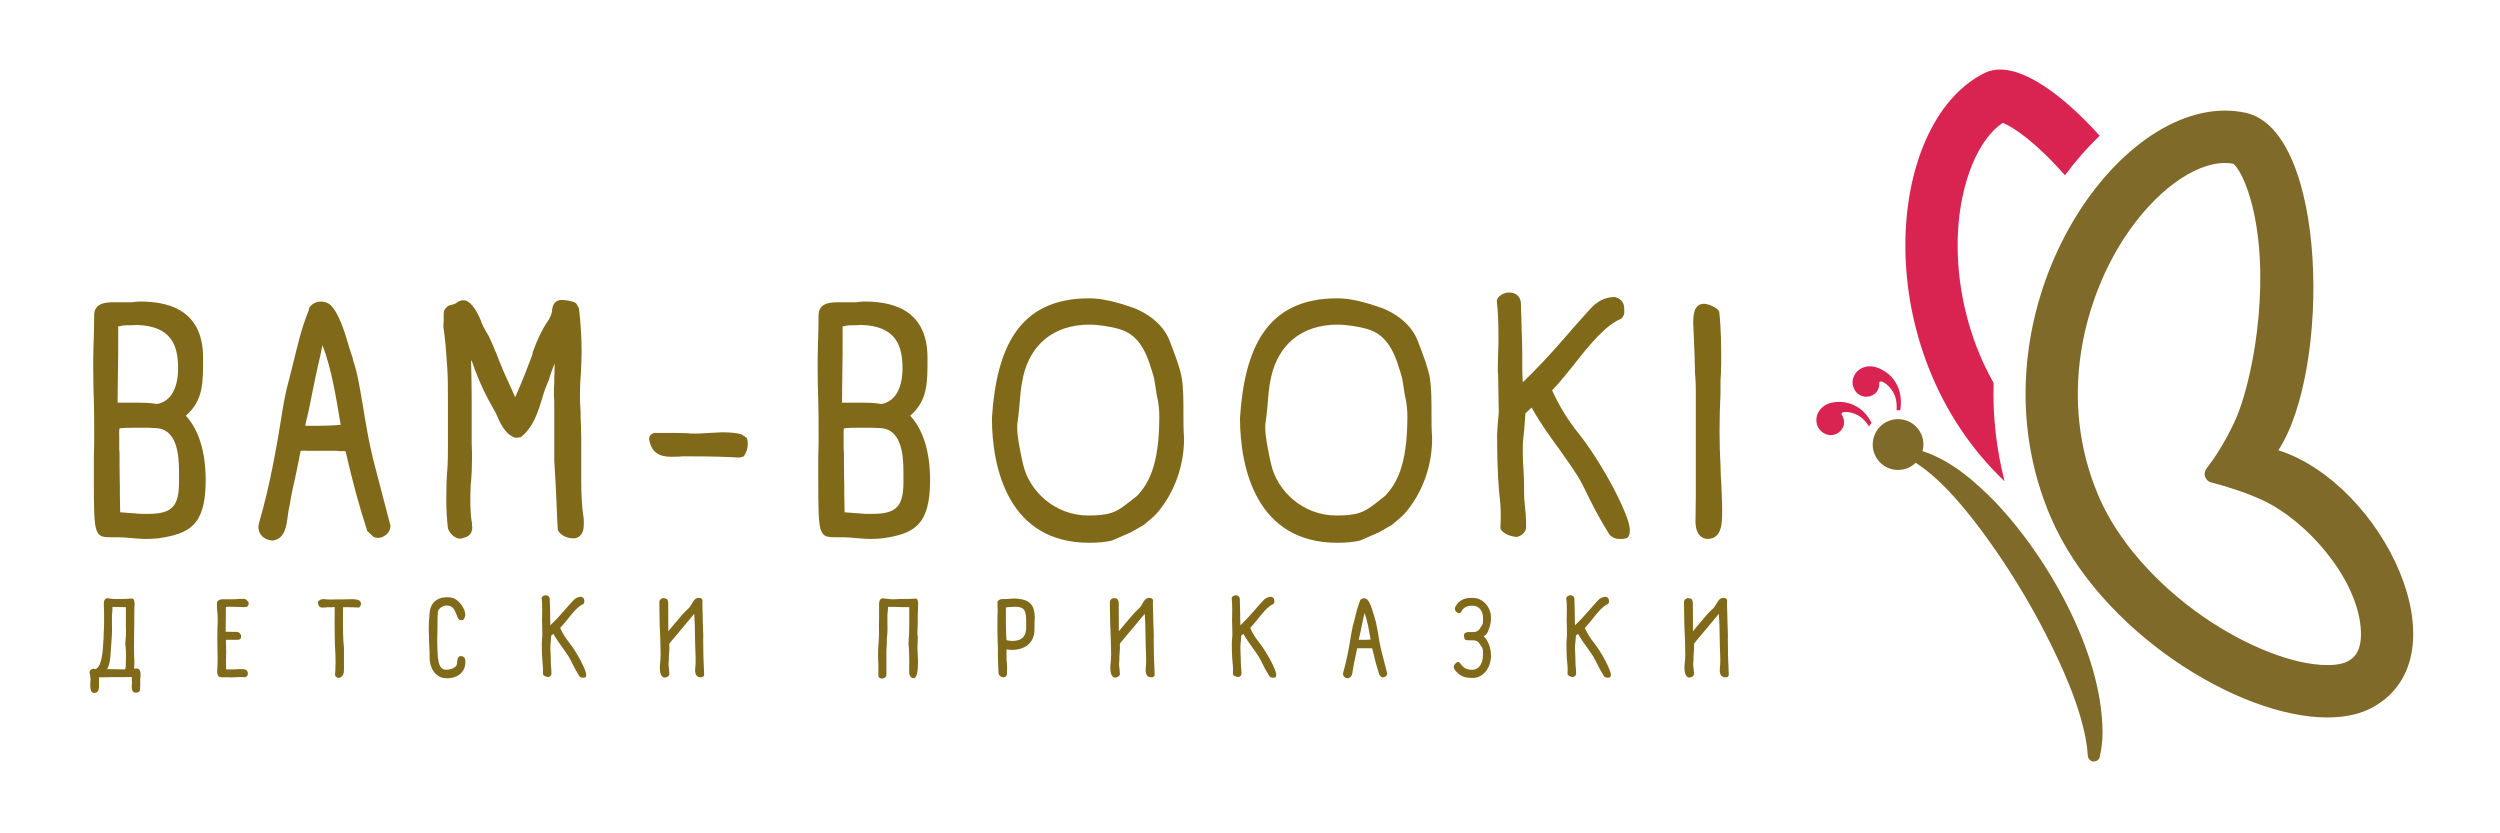
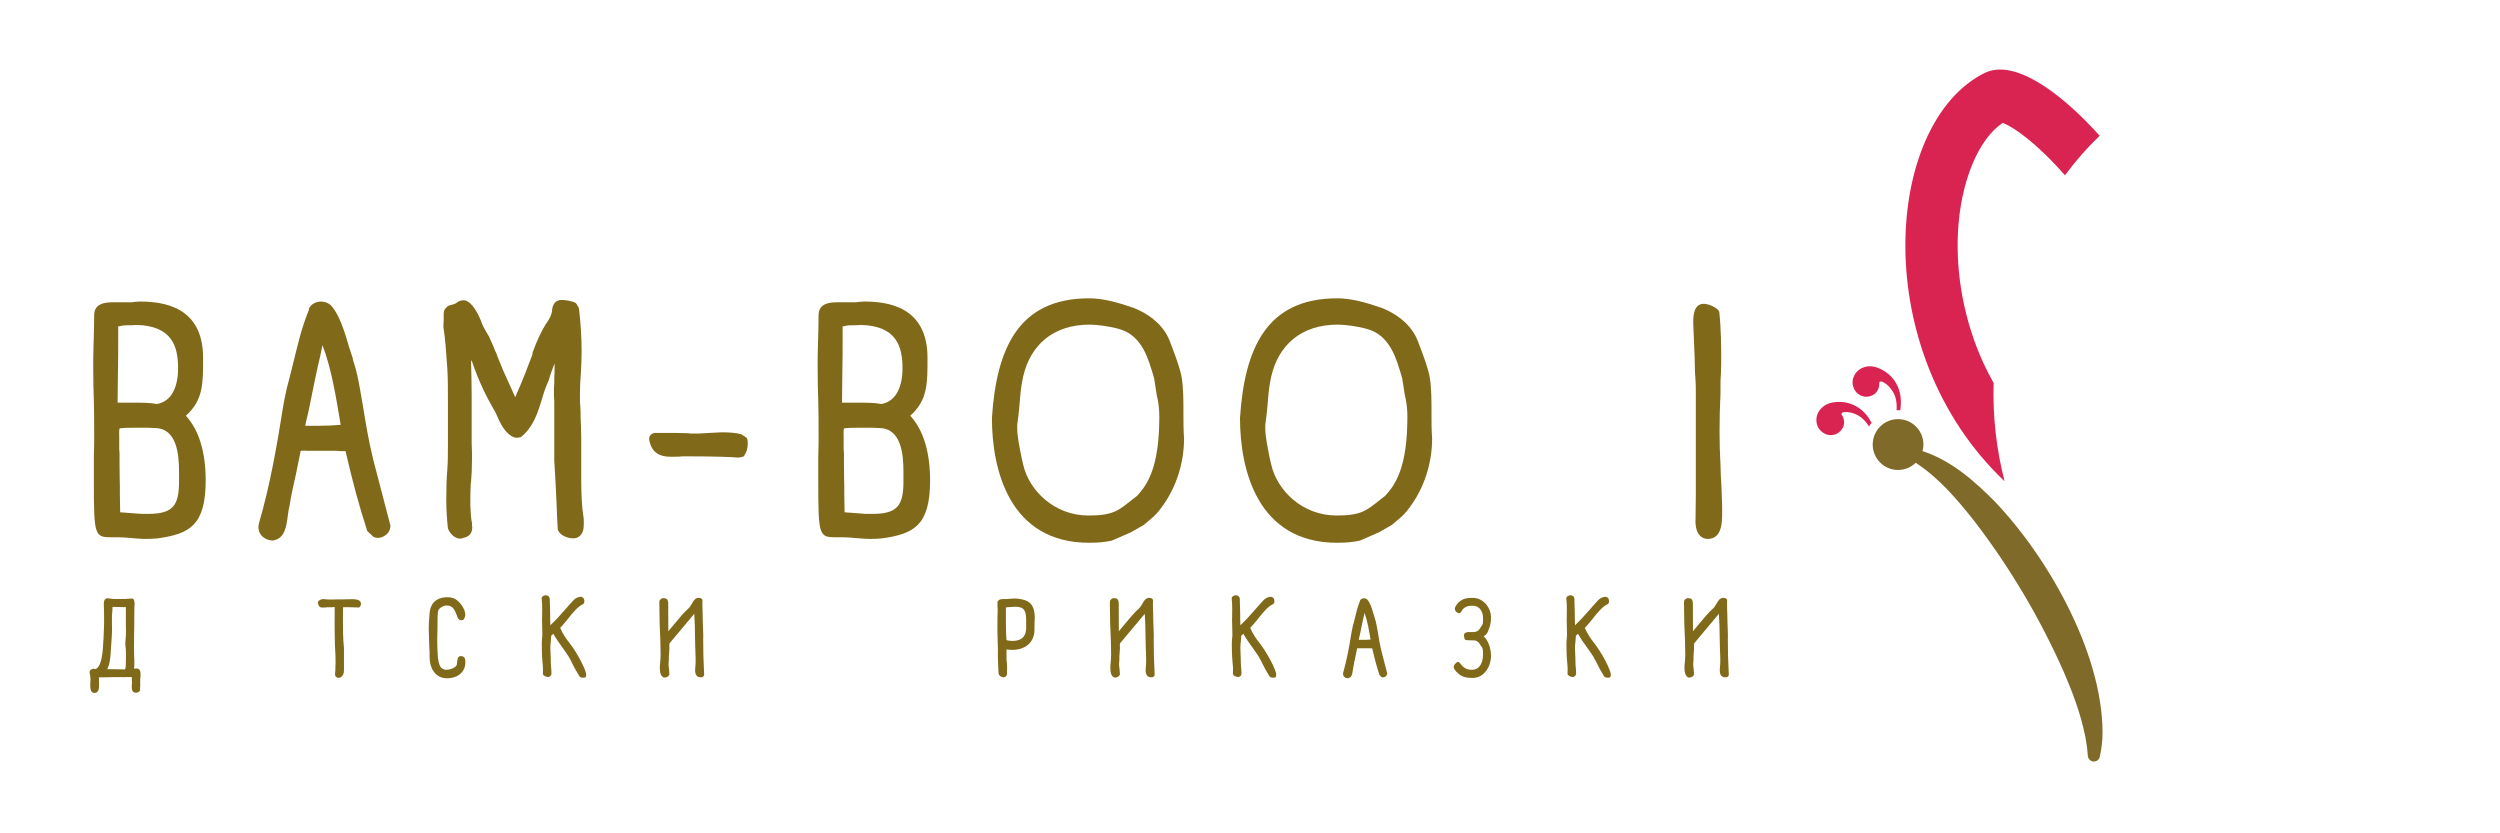
<svg xmlns="http://www.w3.org/2000/svg" width="100%" height="100%" viewBox="0 0 135 45" version="1.1" xml:space="preserve" style="fill-rule:evenodd;clip-rule:evenodd;stroke-linejoin:round;stroke-miterlimit:2;">
  <path d="M108.249,25.989c-0.445,-1.719 -0.648,-3.507 -0.594,-5.309c-0.2,-0.355 -0.388,-0.72 -0.561,-1.098c-1.005,-2.196 -1.489,-4.709 -1.362,-7.075c0.145,-2.705 1.102,-5.002 2.417,-5.872c0.567,0.213 1.809,1.063 3.359,2.832c0.587,-0.793 1.216,-1.508 1.876,-2.137c-2.247,-2.488 -4.676,-4.15 -6.216,-3.387c-5.418,2.683 -6.349,15.008 1.081,22.046Z" style="fill:#d92351;fill-rule:nonzero;" />
-   <path d="M126.785,35.707c-0.137,0.077 -0.462,0.207 -1.106,0.207c-1.801,-0 -4.364,-0.997 -6.687,-2.6c-2.59,-1.789 -4.652,-4.157 -5.658,-6.499c-2.273,-5.291 -0.769,-10.699 1.396,-13.997c1.602,-2.44 3.729,-4.017 5.419,-4.017c0.158,0 0.309,0.014 0.457,0.043c0.192,0.155 0.72,0.883 1.101,2.627c0.892,4.087 -0.097,9.28 -1.039,11.3c-0.558,1.194 -1.126,2.027 -1.516,2.528c-0.21,0.27 -0.079,0.666 0.252,0.752c0.699,0.181 1.777,0.5 2.766,0.955c2.338,1.077 5.025,4.098 5.3,6.808c0.144,1.424 -0.437,1.753 -0.685,1.893Zm-3.751,-11.394c2.842,-4.381 2.654,-17.257 -1.768,-18.222c-0.368,-0.08 -0.741,-0.119 -1.117,-0.119c-6.492,0.002 -13.865,11.583 -9.407,21.962c2.64,6.147 10.113,10.809 14.936,10.809c0.954,-0 1.805,-0.183 2.493,-0.572c4.956,-2.803 0.505,-12.041 -5.137,-13.858Z" style="fill:#806a29;fill-rule:nonzero;" />
  <path d="M109.282,28.928c-0.499,-0.659 -1.014,-1.268 -1.529,-1.81c-1.116,-1.136 -2.395,-2.257 -3.936,-2.758c0.03,-0.113 0.048,-0.232 0.048,-0.354c0,-0.759 -0.613,-1.373 -1.37,-1.373c-0.756,-0 -1.369,0.614 -1.369,1.373c-0,0.758 0.613,1.372 1.369,1.372c0.371,0 0.706,-0.148 0.953,-0.387c1.244,0.806 2.232,1.971 3.153,3.132c1.929,2.507 3.573,5.286 4.852,8.18c0.468,1.086 0.881,2.19 1.125,3.344c0.055,0.221 0.085,0.491 0.123,0.718c0.011,0.138 0.026,0.297 0.04,0.434c0.006,0.149 0.106,0.282 0.259,0.316c0.176,0.039 0.351,-0.073 0.389,-0.25c0.094,-0.428 0.15,-0.87 0.149,-1.304c-0.004,-2.202 -0.774,-4.632 -1.915,-6.887c-0.677,-1.339 -1.485,-2.616 -2.341,-3.746Z" style="fill:#806a29;fill-rule:nonzero;" />
  <path d="M100.453,21.345c0.172,0.087 0.351,0.103 0.538,0.048c0.189,-0.056 0.325,-0.164 0.407,-0.329c0.061,-0.118 0.088,-0.229 0.082,-0.334c-0.002,-0.043 0.001,-0.073 0.009,-0.09c0.01,-0.019 0.032,-0.032 0.067,-0.038c0.032,-0.009 0.072,-0.001 0.118,0.023c0.229,0.117 0.417,0.304 0.562,0.562c0.145,0.256 0.206,0.578 0.18,0.968c0.027,-0.001 0.054,-0.003 0.08,-0.003c0.04,0 0.079,0.002 0.118,0.005c0.075,-0.503 0.025,-0.941 -0.149,-1.314c-0.184,-0.395 -0.474,-0.694 -0.869,-0.895c-0.32,-0.164 -0.614,-0.208 -0.883,-0.133c-0.271,0.074 -0.465,0.231 -0.587,0.469c-0.1,0.197 -0.116,0.4 -0.048,0.608c0.068,0.209 0.193,0.359 0.375,0.453Z" style="fill:#d92351;fill-rule:nonzero;" />
  <path d="M100.382,22.033c-0.36,-0.245 -0.761,-0.354 -1.203,-0.325c-0.36,0.024 -0.635,0.136 -0.828,0.34c-0.194,0.202 -0.282,0.436 -0.264,0.703c0.015,0.22 0.104,0.402 0.269,0.547c0.165,0.145 0.35,0.211 0.552,0.197c0.193,-0.012 0.355,-0.09 0.489,-0.235c0.133,-0.143 0.194,-0.308 0.182,-0.491c-0.01,-0.132 -0.042,-0.242 -0.101,-0.328c-0.023,-0.036 -0.037,-0.063 -0.038,-0.082c-0.002,-0.022 0.011,-0.045 0.037,-0.068c0.024,-0.023 0.062,-0.036 0.114,-0.041c0.257,-0.016 0.514,0.048 0.77,0.195c0.215,0.124 0.402,0.319 0.563,0.585c0.043,-0.069 0.089,-0.136 0.141,-0.197c-0.179,-0.347 -0.407,-0.612 -0.683,-0.8Z" style="fill:#d92351;fill-rule:nonzero;" />
  <g>
    <g>
      <g>
        <path d="M7.586,36.529c0.004,-0.043 0.004,-0.102 0.004,-0.123c0,-0.183 -0.064,-0.306 -0.195,-0.306c-0.077,-0 -0.11,-0 -0.157,0.004c0.013,-0.08 0.017,-0.182 0.017,-0.288l-0,-0.119c-0,-0.085 -0.004,-0.221 -0.013,-0.327c-0.004,-0.136 -0.008,-0.276 -0.008,-0.416c-0,-0.153 0.004,-0.484 0.008,-0.73c0.009,-0.229 0.009,-0.441 0.009,-0.543l-0,-0.297c-0,-0.208 -0,-0.352 0.004,-0.467l-0,-0.038c-0,-0.064 -0,-0.131 0.008,-0.17c0,-0.025 0.005,-0.046 0.005,-0.059l-0,-0.038c-0.005,-0.128 -0.017,-0.293 -0.149,-0.293c-0.259,0.025 -0.433,0.025 -0.509,0.025l-0.501,0l-0.119,-0.017c-0.034,-0.008 -0.174,-0.021 -0.191,-0.021c-0.131,0 -0.195,0.132 -0.195,0.306c0,0.013 0.004,0.051 0.004,0.106c0.009,0.161 0.013,0.479 0.013,0.785c0,0.208 -0.004,0.416 -0.017,0.586c0,0.254 -0.017,0.428 -0.03,0.615l-0.017,0.288c-0.042,0.548 -0.152,1.078 -0.415,1.138l-0.098,-0.022c-0.047,0 -0.204,0.068 -0.204,0.166c0,0.076 0.004,0.102 0.013,0.136c0.013,0.046 0.021,0.106 0.034,0.263l-0,0.025c-0,0.017 -0.004,0.047 -0.004,0.077c-0.009,0.063 -0.009,0.165 -0.009,0.233c0,0.17 0.017,0.412 0.225,0.412c0.212,-0 0.25,-0.212 0.25,-0.403c0,-0.09 0,-0.183 -0.004,-0.255c0,-0.064 -0.004,-0.123 -0.004,-0.187c0.263,0 0.62,0 0.802,-0.012l0.501,0.004c0.063,-0 0.123,-0.004 0.169,-0.004l0.306,-0c-0.004,0.033 0,-0 0,0.042l0,0.14c0,0.042 0.009,0.081 0.009,0.11l-0,0.017c-0.009,0.03 -0.013,0.106 -0.013,0.238c-0,0.144 0.029,0.297 0.242,0.297c0.059,-0 0.203,-0.047 0.203,-0.153l0.013,-0.314c0,-0.021 -0.004,-0.03 -0.004,-0.042l-0,-0.089c-0,-0.106 0.008,-0.204 0.017,-0.28Zm-0.781,-1.129c0,0.068 -0.008,0.14 -0.008,0.212l-0,0.187c-0,0.157 -0.005,0.246 -0.047,0.348c-0.089,-0 -0.293,-0 -0.522,-0.009c-0.195,0 -0.378,-0.004 -0.441,-0.004c0.127,-0.233 0.157,-0.501 0.182,-0.768c0.013,-0.166 0.017,-0.31 0.03,-0.433c0.034,-0.475 0.051,-0.734 0.051,-0.895c-0,-0.174 -0.005,-0.331 -0.005,-0.467l0,-0.348l0.013,-0.11c0.004,-0.077 0.017,-0.196 0.017,-0.298l0,-0.042l0.31,0.004c0.131,0.009 0.271,0.009 0.412,0.009l-0,1.09c-0,0.064 0.008,0.14 0.008,0.213c0,0.135 -0.008,0.28 -0.025,0.445l-0.013,0.242c0.03,0.229 0.038,0.437 0.038,0.624Z" style="fill:#81691a;fill-rule:nonzero;" />
      </g>
    </g>
  </g>
  <g>
    <g>
      <g>
-         <path d="M12.872,32.344c-0.106,0.013 -0.17,0.017 -0.395,0.017l-0.284,0c-0.042,0 -0.072,-0.004 -0.106,-0.004c-0.335,0 -0.373,0.127 -0.373,0.246l-0,0.06c-0,0.161 0.008,0.276 0.021,0.373c0.008,0.102 0.021,0.242 0.021,0.437l0,0.111c0,0.097 -0.004,0.186 -0.013,0.288c-0.004,0.136 -0.008,0.289 -0.008,0.539c-0,0.119 -0,0.323 0.004,0.475c0.004,0.2 0.013,0.42 0.013,0.607c-0,0.289 -0.009,0.531 -0.026,0.751c0,0.289 0.123,0.331 0.276,0.331l0.047,0c0.195,-0.008 0.318,0 0.403,0.004l0.076,0c0.068,0 0.187,-0.004 0.263,-0.012c0.081,-0.004 0.187,-0.009 0.251,-0.004l0.204,0.004c0.055,-0 0.14,-0.094 0.14,-0.17c-0,-0.221 -0.136,-0.267 -0.331,-0.267c-0.098,-0 -0.196,0.004 -0.281,0.008c-0.072,0.009 -0.148,0.009 -0.22,0.009c-0.098,-0 -0.234,0.004 -0.344,-0l0,-0.179c0,-0.165 -0.008,-0.22 -0.008,-0.25l-0,-0.025l0.012,-0.459l0,-0.063c0,-0.064 0,-0.166 -0.004,-0.23c0,-0.072 -0.008,-0.135 -0.008,-0.195l-0,-0.195c0.123,0 0.161,-0.004 0.25,-0.004c0.064,-0 0.123,-0 0.191,0.004l0.17,0c0.148,0 0.212,-0.064 0.212,-0.208c-0.038,-0.148 -0.127,-0.221 -0.246,-0.221l-0.111,0l-0.254,-0.004c-0.064,-0.004 -0.157,-0.004 -0.229,-0.004c-0,-0.25 -0,-0.424 0.008,-0.666c0,-0.212 0.004,-0.446 0.004,-0.675c0.149,-0.013 0.2,-0.008 0.319,-0.008c0.097,-0 0.212,-0 0.322,0.008c0.123,0.004 0.255,0.013 0.382,0.013c0.149,-0 0.212,-0.089 0.212,-0.238c-0.059,-0.11 -0.153,-0.212 -0.293,-0.212l-0.267,0.008Z" style="fill:#81691a;fill-rule:nonzero;" />
-       </g>
+         </g>
    </g>
  </g>
  <g>
    <g>
      <g>
        <path d="M19.478,32.527c-0.047,-0.149 -0.289,-0.17 -0.429,-0.17c-0.11,0.004 -0.229,0.004 -0.318,0.004c-0.076,0 -0.144,0.005 -0.212,0.005l-0.204,-0c-0.148,0.008 -0.288,0.008 -0.428,0.008c-0.149,0 -0.246,0 -0.344,-0.017l-0.034,0c-0.004,0 -0.013,-0.008 -0.013,-0.008l-0.029,-0c-0.124,-0 -0.221,0.059 -0.293,0.135c-0.005,0.005 -0.013,0.03 -0.013,0.043c0.025,0.191 0.102,0.28 0.229,0.28l0.102,-0c0.025,-0 0.059,-0 0.093,-0.004l-0.004,-0c0.034,-0.009 0.076,-0.013 0.11,-0.013c0.034,0.004 0.111,0.004 0.183,0.004c0.051,0 0.089,-0.004 0.123,-0.008l-0.004,-0c0.034,-0.009 0.059,-0.009 0.08,-0.009l0,0.408c-0.004,0.127 -0.004,0.28 -0.004,0.416c0,0.157 0,0.411 0.004,0.564c0,0.399 0.017,0.87 0.043,1.269l-0,0.14c-0,0.025 0.004,0.042 0.004,0.072l0,0.157c0,0.021 -0.004,0.047 -0.004,0.085c-0,0.22 -0.009,0.394 -0.026,0.547c0.017,0.115 0.102,0.17 0.196,0.17c0.029,-0 0.059,-0.009 0.089,-0.026l0.017,0c0.127,-0.076 0.182,-0.199 0.182,-0.381l0,-1.21c-0.055,-0.53 -0.055,-1.048 -0.055,-1.557l-0,-0.136c-0,-0.182 -0,-0.323 0.008,-0.505c0.094,0.004 0.276,0 0.357,0c0.055,0 0.106,0.004 0.161,0.004c0.106,0 0.217,0.009 0.327,0.013c0.093,-0.017 0.123,-0.166 0.123,-0.212l-0.017,-0.068Z" style="fill:#81691a;fill-rule:nonzero;" />
      </g>
    </g>
  </g>
  <g>
    <g>
      <g>
        <path d="M25.032,33.46c0.059,-0.089 0.093,-0.178 0.093,-0.275c0,-0.306 -0.322,-0.747 -0.598,-0.866c-0.161,-0.064 -0.272,-0.068 -0.399,-0.068l-0.085,0c-0.539,0.047 -0.798,0.374 -0.844,0.828l-0.017,0.233c-0.017,0.195 -0.03,0.424 -0.03,0.628c-0,0.059 -0,0.144 0.004,0.191l0.026,0.772c0.017,0.195 0.017,0.386 0.017,0.573c-0,0.662 0.348,1.15 0.933,1.15c0.607,0 0.997,-0.352 0.997,-0.857c0,-0.166 -0.004,-0.34 -0.263,-0.34c-0.153,0.017 -0.169,0.187 -0.182,0.344c-0.004,0.055 -0.017,0.128 -0.03,0.161c-0.11,0.153 -0.365,0.234 -0.539,0.234c-0.318,-0 -0.411,-0.234 -0.458,-0.611c-0,-0.004 -0.009,-0.004 -0.009,-0.013l0,-0.025c-0.025,-0.314 -0.038,-0.633 -0.038,-0.947c0,-0.191 0.004,-0.377 0.013,-0.564c0.004,-0.191 0.004,-0.378 0.004,-0.56c0,-0.089 0,-0.2 0.013,-0.306l0.017,-0.157l-0,0.009c0.051,-0.179 0.31,-0.297 0.458,-0.297c0.34,-0 0.429,0.233 0.522,0.458l0,-0.009c0.085,0.242 0.119,0.348 0.284,0.348l0.017,0l0.094,-0.034Z" style="fill:#81691a;fill-rule:nonzero;" />
      </g>
    </g>
  </g>
  <g>
    <g>
      <g>
        <path d="M31.553,32.451c0,-0.115 -0.038,-0.183 -0.165,-0.225c-0.2,-0 -0.331,0.089 -0.446,0.212l-0.221,0.246l-0.284,0.322c-0.229,0.268 -0.488,0.544 -0.717,0.76c-0.017,-0.238 -0.004,-0.39 -0.013,-0.645c0,-0.068 -0.004,-0.132 -0.004,-0.195l-0.017,-0.611c-0.026,-0.119 -0.102,-0.17 -0.225,-0.17c-0.064,-0 -0.212,0.059 -0.212,0.157c0.025,0.195 0.03,0.416 0.03,0.645c-0,0.102 -0,0.195 -0.005,0.289c0,0.089 -0.004,0.178 -0.004,0.267l0,0.064c0,0.021 0.004,0.038 0.004,0.059l0.013,0.679c0,0.047 -0.013,0.123 -0.017,0.199c-0.008,0.077 -0.013,0.162 -0.013,0.208c0,0.701 0.03,0.968 0.047,1.15c0.013,0.094 0.017,0.166 0.017,0.268c-0,0.068 -0,0.174 -0.004,0.284c0.063,0.106 0.208,0.144 0.297,0.149c0.106,-0.03 0.165,-0.102 0.165,-0.187c0,-0.166 -0.012,-0.306 -0.025,-0.399c-0.004,-0.06 -0.009,-0.119 -0.009,-0.153c0,-0.225 -0.008,-0.361 -0.012,-0.479c-0.005,-0.098 -0.013,-0.174 -0.013,-0.293l-0,-0.111c-0,-0.101 0.013,-0.195 0.025,-0.314c0.005,-0.084 0.017,-0.182 0.022,-0.297l0.025,-0.025l0.089,-0.081c0.153,0.276 0.34,0.535 0.497,0.751c0.148,0.213 0.318,0.438 0.428,0.658c0.166,0.348 0.327,0.641 0.48,0.883c0.004,0.013 0.021,0.021 0.025,0.03c0.038,0.029 0.089,0.05 0.144,0.05c0.141,0 0.2,0 0.2,-0.161c-0,-0.259 -0.501,-1.213 -0.929,-1.748c-0.17,-0.212 -0.336,-0.463 -0.476,-0.777c0.14,-0.144 0.263,-0.305 0.399,-0.466c0.272,-0.348 0.569,-0.713 0.845,-0.824c0.025,-0.012 0.059,-0.072 0.059,-0.106l0,-0.063Z" style="fill:#81691a;fill-rule:nonzero;" />
      </g>
    </g>
  </g>
  <g>
    <g>
      <g>
        <path d="M35.622,33.711c0.029,0.602 0.051,1.175 0.051,1.634c-0,0.152 -0.013,0.297 -0.022,0.407c-0.012,0.089 -0.021,0.195 -0.021,0.289c0,0.212 0.021,0.458 0.212,0.547l0.047,-0c0.123,-0 0.212,-0.059 0.259,-0.161l-0.009,-0.14l-0.012,-0.153c-0.013,-0.102 -0.026,-0.195 -0.026,-0.272c0,-0.068 0.009,-0.14 0.017,-0.233c-0.004,-0.119 0,-0.242 0.013,-0.361c0.008,-0.08 0.017,-0.174 0.017,-0.25c-0,-0.072 -0,-0.166 -0.004,-0.229c-0,-0.026 0.012,-0.047 0.029,-0.072l1.316,-1.571c0.034,0.467 0.034,0.773 0.042,1.244c0.005,0.335 0.013,0.687 0.03,1.069c0.004,0.111 0.004,0.2 0.004,0.289c0,0.085 -0.012,0.178 -0.017,0.254c-0.004,0.056 -0.012,0.132 -0.012,0.191c-0,0.234 0.089,0.382 0.301,0.382c0.076,0 0.174,-0.017 0.187,-0.148c-0.043,-0.841 -0.051,-1.269 -0.051,-1.855l-0,-0.119c-0,-0.046 0.004,-0.101 0.004,-0.14c-0,-0.123 -0.004,-0.258 -0.013,-0.394c-0.004,-0.111 -0.013,-0.217 -0.013,-0.34l-0.004,-0.212c0,-0.076 -0.004,-0.144 -0.004,-0.221c-0.009,-0.131 -0.013,-0.267 -0.013,-0.398l0,-0.157c0,-0.056 0.004,-0.111 0.004,-0.166c0,-0.127 -0.157,-0.14 -0.203,-0.14c-0.187,0 -0.289,0.157 -0.382,0.335c-0.06,0.094 -0.119,0.195 -0.187,0.251c-0.212,0.182 -0.501,0.526 -0.776,0.861c-0.107,0.127 -0.196,0.238 -0.297,0.357l-0.005,-1.545c-0.034,-0.17 -0.051,-0.242 -0.271,-0.242l-0.047,0c-0.081,0.042 -0.157,0.106 -0.161,0.182c-0,0.136 0.004,0.272 0.004,0.412c-0,0.25 0.004,0.522 0.013,0.815Z" style="fill:#81691a;fill-rule:nonzero;" />
      </g>
    </g>
  </g>
  <g>
    <g>
      <g>
-         <path d="M49.058,34.776c0.038,0.361 0.043,0.658 0.043,0.921c-0,0.119 -0.005,0.225 -0.005,0.331l0,0.288c0,0.09 0.047,0.306 0.246,0.306c0.2,-0 0.23,-0.547 0.23,-0.806l-0,-0.119c-0,-0.098 -0.009,-0.238 -0.013,-0.344c-0.004,-0.131 -0.017,-0.259 -0.017,-0.399c-0,-0.102 0.004,-0.195 0.013,-0.267c0.004,-0.068 0.008,-0.166 0.008,-0.242c0,-0.093 -0.008,-0.102 -0.017,-0.144c-0.004,-0.034 -0.008,-0.072 -0.008,-0.089c-0,-0.047 -0,-0.098 0.004,-0.17c0.004,-0.102 0.017,-0.229 0.017,-0.361l-0,-0.297c-0,-0.208 0.004,-0.352 0.013,-0.467l-0,-0.038c-0,-0.064 -0,-0.131 0.004,-0.17c-0,-0.025 0.008,-0.046 0.008,-0.059l0,-0.025c-0.008,-0.128 -0.021,-0.306 -0.148,-0.306l-0.094,0.013c-0.017,-0 -0.042,-0 -0.059,0.004l-0.042,-0c-0.077,0.008 -0.251,0.008 -0.314,0.008l-0.255,0c-0.076,0 -0.2,0.005 -0.306,0.013c-0.08,0.004 -0.152,0.004 -0.195,0.004c-0.034,0 -0.063,0 -0.097,-0.004l0.004,0c-0.021,-0.008 -0.051,-0.013 -0.089,-0.013l-0.263,-0.025c-0.026,-0.013 -0.034,-0.013 -0.047,-0.013c-0.14,0 -0.208,0.132 -0.208,0.306l0,0.53c0,0.234 0,0.471 -0.008,0.675c-0,0.089 -0,0.199 0.004,0.259l-0,0.119c-0,0.25 -0.017,0.432 -0.03,0.598c-0.013,0.165 -0.021,0.322 -0.021,0.543c-0,0.153 0.004,0.399 0.017,0.497l-0,0.653c-0,0.123 0.14,0.157 0.204,0.157c0.059,0 0.229,-0.068 0.229,-0.182l-0,-1.35c0.012,-0.11 0.029,-0.416 0.025,-0.458c-0.008,-0.017 0,-0.102 0.004,-0.212c0.013,-0.123 0.03,-0.28 0.03,-0.399l0,-0.132c0,-0.08 -0.004,-0.191 -0.004,-0.297l-0,-0.39l0.008,-0.11c0.009,-0.077 0.022,-0.196 0.022,-0.298l-0,-0.042l0.415,0c0.14,0.013 0.471,0.013 0.735,0.013l-0,0.878c-0,0.276 -0,0.548 -0.03,0.87l-0.013,0.242Z" style="fill:#81691a;fill-rule:nonzero;" />
-       </g>
+         </g>
    </g>
  </g>
  <g>
    <g>
      <g>
        <path d="M55.002,32.332c-0.06,-0.005 -0.132,-0.013 -0.221,-0.013c-0.064,-0 -0.153,0.008 -0.216,0.013c-0.022,-0 -0.039,0.004 -0.064,0.004c-0.017,-0 -0.034,0.008 -0.047,0.008c-0.063,0.005 -0.11,0.005 -0.157,0.005l-0.102,-0c-0.106,-0 -0.246,-0 -0.331,0.14l0,0.288c0,0.038 0.009,0.077 0.009,0.106l-0,0.17l-0.009,0.221c-0.004,0.157 -0.004,0.331 -0.004,0.509c0,0.276 0.004,0.569 0.013,0.777l-0,0.067c0.004,0.136 0.013,0.259 0.013,0.361l-0,0.234c-0.009,0.084 -0,0.199 0.004,0.288l-0,0.119c-0,0.123 0.004,0.242 0.013,0.365l0.017,0.352c0.012,0.144 0.165,0.229 0.263,0.229l0.029,0c0.026,0 0.073,-0.025 0.085,-0.038l0.047,-0.038c0.008,-0.013 0.03,-0.055 0.03,-0.077c-0,-0.042 -0,-0.089 0.004,-0.14c-0,-0.05 0.004,-0.106 0.004,-0.152c0.009,-0.174 -0.008,-0.357 -0.03,-0.51l0,-0.551c0.145,0.017 0.242,0.025 0.336,0.025c0.471,0 1.175,-0.246 1.175,-1.107l0,-0.153c0,-0.28 0.009,-0.352 0.013,-0.399l-0,-0.068c-0,-0.759 -0.318,-0.959 -0.874,-1.035Zm-0.683,0.471c0.029,-0 0.063,-0.009 0.093,-0.013l0.153,-0.013l0.046,0c0.017,0 0.039,-0.004 0.056,-0.004c0.063,-0.008 0.11,-0.008 0.165,-0.008c0.496,-0 0.581,0.241 0.581,0.729l0,0.391c0,0.331 -0.093,0.725 -0.763,0.725c-0.085,0 -0.166,-0.012 -0.289,-0.038l-0.009,-0.029c-0.016,-0.183 -0.029,-0.382 -0.029,-0.561l-0,-0.072c-0,-0.123 -0.004,-0.22 -0.004,-0.322l-0,-0.785Z" style="fill:#81691a;fill-rule:nonzero;" />
      </g>
    </g>
  </g>
  <g>
    <g>
      <g>
        <path d="M59.95,33.711c0.029,0.602 0.051,1.175 0.051,1.634c-0,0.152 -0.013,0.297 -0.022,0.407c-0.012,0.089 -0.021,0.195 -0.021,0.289c0,0.212 0.021,0.458 0.212,0.547l0.047,-0c0.123,-0 0.212,-0.059 0.259,-0.161l-0.009,-0.14l-0.012,-0.153c-0.013,-0.102 -0.026,-0.195 -0.026,-0.272c0,-0.068 0.009,-0.14 0.017,-0.233c-0.004,-0.119 0,-0.242 0.013,-0.361c0.008,-0.08 0.017,-0.174 0.017,-0.25c-0,-0.072 -0,-0.166 -0.004,-0.229c-0,-0.026 0.012,-0.047 0.029,-0.072l1.316,-1.571c0.034,0.467 0.034,0.773 0.042,1.244c0.005,0.335 0.013,0.687 0.03,1.069c0.004,0.111 0.004,0.2 0.004,0.289c0,0.085 -0.012,0.178 -0.017,0.254c-0.004,0.056 -0.012,0.132 -0.012,0.191c-0,0.234 0.089,0.382 0.301,0.382c0.076,0 0.174,-0.017 0.187,-0.148c-0.043,-0.841 -0.051,-1.269 -0.051,-1.855l-0,-0.119c-0,-0.046 0.004,-0.101 0.004,-0.14c-0,-0.123 -0.004,-0.258 -0.013,-0.394c-0.004,-0.111 -0.013,-0.217 -0.013,-0.34l-0.004,-0.212c0,-0.076 -0.004,-0.144 -0.004,-0.221c-0.009,-0.131 -0.013,-0.267 -0.013,-0.398l0,-0.157c0,-0.056 0.004,-0.111 0.004,-0.166c0,-0.127 -0.157,-0.14 -0.203,-0.14c-0.187,0 -0.289,0.157 -0.382,0.335c-0.06,0.094 -0.119,0.195 -0.187,0.251c-0.212,0.182 -0.501,0.526 -0.776,0.861c-0.107,0.127 -0.196,0.238 -0.297,0.357l-0.005,-1.545c-0.034,-0.17 -0.051,-0.242 -0.271,-0.242l-0.047,0c-0.081,0.042 -0.157,0.106 -0.161,0.182c-0,0.136 0.004,0.272 0.004,0.412c-0,0.25 0.004,0.522 0.013,0.815Z" style="fill:#81691a;fill-rule:nonzero;" />
      </g>
    </g>
  </g>
  <g>
    <g>
      <g>
        <path d="M68.815,32.451c-0,-0.115 -0.038,-0.183 -0.166,-0.225c-0.199,-0 -0.331,0.089 -0.445,0.212l-0.221,0.246l-0.284,0.322c-0.229,0.268 -0.488,0.544 -0.717,0.76c-0.017,-0.238 -0.005,-0.39 -0.013,-0.645c-0,-0.068 -0.004,-0.132 -0.004,-0.195l-0.017,-0.611c-0.026,-0.119 -0.102,-0.17 -0.225,-0.17c-0.064,-0 -0.212,0.059 -0.212,0.157c0.025,0.195 0.029,0.416 0.029,0.645c0,0.102 0,0.195 -0.004,0.289c0,0.089 -0.004,0.178 -0.004,0.267l-0,0.064c-0,0.021 0.004,0.038 0.004,0.059l0.013,0.679c-0,0.047 -0.013,0.123 -0.017,0.199c-0.009,0.077 -0.013,0.162 -0.013,0.208c0,0.701 0.03,0.968 0.047,1.15c0.013,0.094 0.017,0.166 0.017,0.268c-0,0.068 -0,0.174 -0.004,0.284c0.063,0.106 0.207,0.144 0.297,0.149c0.106,-0.03 0.165,-0.102 0.165,-0.187c0,-0.166 -0.013,-0.306 -0.025,-0.399c-0.005,-0.06 -0.009,-0.119 -0.009,-0.153c0,-0.225 -0.008,-0.361 -0.013,-0.479c-0.004,-0.098 -0.012,-0.174 -0.012,-0.293l-0,-0.111c-0,-0.101 0.012,-0.195 0.025,-0.314c0.004,-0.084 0.017,-0.182 0.021,-0.297l0.026,-0.025l0.089,-0.081c0.153,0.276 0.339,0.535 0.496,0.751c0.149,0.213 0.319,0.438 0.429,0.658c0.166,0.348 0.327,0.641 0.48,0.883c0.004,0.013 0.021,0.021 0.025,0.03c0.038,0.029 0.089,0.05 0.144,0.05c0.14,0 0.2,0 0.2,-0.161c-0,-0.259 -0.501,-1.213 -0.93,-1.748c-0.169,-0.212 -0.335,-0.463 -0.475,-0.777c0.14,-0.144 0.263,-0.305 0.399,-0.466c0.272,-0.348 0.569,-0.713 0.844,-0.824c0.026,-0.012 0.06,-0.072 0.06,-0.106l-0,-0.063Z" style="fill:#81691a;fill-rule:nonzero;" />
      </g>
    </g>
  </g>
  <g>
    <g>
      <g>
        <path d="M74.598,35.158c-0.089,-0.357 -0.14,-0.7 -0.187,-0.98c-0.055,-0.293 -0.089,-0.565 -0.182,-0.828l0.004,0l-0.064,-0.204l0,0.009l-0.025,-0.085c-0.068,-0.238 -0.157,-0.513 -0.293,-0.675c-0.047,-0.059 -0.127,-0.089 -0.195,-0.089c-0.098,0 -0.191,0.055 -0.221,0.136l0.004,0.009c-0.152,0.373 -0.203,0.649 -0.297,1.022l-0.097,0.369l-0,-0.008c-0.021,0.102 -0.051,0.238 -0.068,0.344c-0.119,0.734 -0.242,1.451 -0.441,2.13l-0.013,0.068c-0,0.161 0.123,0.246 0.259,0.25c0.225,-0.034 0.246,-0.25 0.276,-0.471c0.008,-0.051 0.016,-0.11 0.029,-0.161c0.03,-0.191 0.072,-0.378 0.111,-0.552l0.089,-0.437c0.072,-0.004 0.072,0 0.135,0l0.518,0c0.017,0 0.043,0.004 0.064,0.004l0.093,0c0.132,0.561 0.242,0.976 0.395,1.447l0.059,0.056l0.017,0.017c0.026,0.029 0.055,0.05 0.123,0.05c0.06,0 0.217,-0.059 0.217,-0.22l-0.31,-1.201Zm-0.98,-0.607l-0.246,0c0.021,-0.123 0.055,-0.238 0.08,-0.361c0.06,-0.305 0.123,-0.619 0.195,-0.916l0.034,-0.178c0.157,0.407 0.246,0.942 0.331,1.438c-0.131,0.013 -0.259,0.017 -0.394,0.017Z" style="fill:#81691a;fill-rule:nonzero;" />
      </g>
    </g>
  </g>
  <g>
    <g>
      <g>
        <path d="M80.515,33.337c0,-0.496 -0.394,-1.052 -0.988,-1.052l-0.047,0c-0.28,0 -0.509,0.042 -0.734,0.263c-0.068,0.077 -0.183,0.212 -0.183,0.318c0,0.166 0.149,0.225 0.2,0.247c0.102,0.012 0.165,-0.094 0.199,-0.174c0.166,-0.208 0.344,-0.23 0.573,-0.23c0.365,0 0.548,0.327 0.548,0.65l-0,0.152c-0,0.115 -0,0.179 -0.06,0.268c-0.013,0.021 -0.025,0.029 -0.038,0.051l-0,-0.005c-0.085,0.157 -0.17,0.306 -0.433,0.306l-0.284,-0c-0.14,0.021 -0.217,0.064 -0.217,0.204c0,0.008 0.009,0.025 0.009,0.034c0.03,0.195 0.03,0.203 0.335,0.208l0.157,-0c0.259,-0 0.34,0.169 0.433,0.326l0.051,0.06c0.047,0.102 0.047,0.212 0.047,0.394c-0,0.37 -0.149,0.811 -0.603,0.811c-0.323,0.008 -0.497,-0.17 -0.615,-0.323l-0.047,-0.051c-0.025,-0.038 -0.064,-0.055 -0.106,-0.055c-0.055,0.034 -0.212,0.149 -0.212,0.259c-0,0.123 0.11,0.246 0.182,0.31c0.246,0.267 0.531,0.301 0.845,0.301c0.632,0 0.988,-0.641 0.988,-1.18c0,-0.377 -0.127,-0.835 -0.399,-1.069l0.017,-0.013l-0.004,0.005c0.111,-0.068 0.145,-0.094 0.221,-0.246l-0,-0.017c0.114,-0.255 0.165,-0.446 0.165,-0.752Z" style="fill:#81691a;fill-rule:nonzero;" />
      </g>
    </g>
  </g>
  <g>
    <g>
      <g>
        <path d="M86.885,32.451c-0,-0.115 -0.039,-0.183 -0.166,-0.225c-0.199,-0 -0.331,0.089 -0.445,0.212l-0.221,0.246l-0.284,0.322c-0.23,0.268 -0.488,0.544 -0.718,0.76c-0.017,-0.238 -0.004,-0.39 -0.012,-0.645c-0,-0.068 -0.005,-0.132 -0.005,-0.195l-0.017,-0.611c-0.025,-0.119 -0.101,-0.17 -0.224,-0.17c-0.064,-0 -0.213,0.059 -0.213,0.157c0.026,0.195 0.03,0.416 0.03,0.645c0,0.102 0,0.195 -0.004,0.289c-0,0.089 -0.004,0.178 -0.004,0.267l-0,0.064c-0,0.021 0.004,0.038 0.004,0.059l0.013,0.679c-0,0.047 -0.013,0.123 -0.017,0.199c-0.009,0.077 -0.013,0.162 -0.013,0.208c-0,0.701 0.03,0.968 0.047,1.15c0.012,0.094 0.017,0.166 0.017,0.268c-0,0.068 -0,0.174 -0.005,0.284c0.064,0.106 0.208,0.144 0.297,0.149c0.106,-0.03 0.166,-0.102 0.166,-0.187c-0,-0.166 -0.013,-0.306 -0.026,-0.399c-0.004,-0.06 -0.008,-0.119 -0.008,-0.153c-0,-0.225 -0.009,-0.361 -0.013,-0.479c-0.004,-0.098 -0.013,-0.174 -0.013,-0.293l0,-0.111c0,-0.101 0.013,-0.195 0.026,-0.314c0.004,-0.084 0.017,-0.182 0.021,-0.297l0.026,-0.025l0.089,-0.081c0.152,0.276 0.339,0.535 0.496,0.751c0.149,0.213 0.318,0.438 0.429,0.658c0.165,0.348 0.326,0.641 0.479,0.883c0.005,0.013 0.021,0.021 0.026,0.03c0.038,0.029 0.089,0.05 0.144,0.05c0.14,0 0.199,0 0.199,-0.161c0,-0.259 -0.5,-1.213 -0.929,-1.748c-0.17,-0.212 -0.335,-0.463 -0.475,-0.777c0.14,-0.144 0.263,-0.305 0.399,-0.466c0.271,-0.348 0.568,-0.713 0.844,-0.824c0.026,-0.012 0.06,-0.072 0.06,-0.106l-0,-0.063Z" style="fill:#81691a;fill-rule:nonzero;" />
      </g>
    </g>
  </g>
  <g>
    <g>
      <g>
        <path d="M90.953,33.711c0.03,0.602 0.051,1.175 0.051,1.634c0,0.152 -0.013,0.297 -0.021,0.407c-0.013,0.089 -0.021,0.195 -0.021,0.289c-0,0.212 0.021,0.458 0.212,0.547l0.047,-0c0.123,-0 0.212,-0.059 0.258,-0.161l-0.008,-0.14l-0.013,-0.153c-0.013,-0.102 -0.025,-0.195 -0.025,-0.272c-0,-0.068 0.008,-0.14 0.017,-0.233c-0.005,-0.119 -0,-0.242 0.012,-0.361c0.009,-0.08 0.017,-0.174 0.017,-0.25c0,-0.072 0,-0.166 -0.004,-0.229c0,-0.026 0.013,-0.047 0.03,-0.072l1.315,-1.571c0.034,0.467 0.034,0.773 0.043,1.244c0.004,0.335 0.013,0.687 0.03,1.069c0.004,0.111 0.004,0.2 0.004,0.289c-0,0.085 -0.013,0.178 -0.017,0.254c-0.004,0.056 -0.013,0.132 -0.013,0.191c0,0.234 0.089,0.382 0.301,0.382c0.077,0 0.174,-0.017 0.187,-0.148c-0.042,-0.841 -0.051,-1.269 -0.051,-1.855l0,-0.119c0,-0.046 0.004,-0.101 0.004,-0.14c0,-0.123 -0.004,-0.258 -0.012,-0.394c-0.005,-0.111 -0.013,-0.217 -0.013,-0.34l-0.004,-0.212c-0,-0.076 -0.005,-0.144 -0.005,-0.221c-0.008,-0.131 -0.012,-0.267 -0.012,-0.398l-0,-0.157c-0,-0.056 0.004,-0.111 0.004,-0.166c-0,-0.127 -0.157,-0.14 -0.204,-0.14c-0.186,0 -0.288,0.157 -0.382,0.335c-0.059,0.094 -0.118,0.195 -0.186,0.251c-0.213,0.182 -0.501,0.526 -0.777,0.861c-0.106,0.127 -0.195,0.238 -0.297,0.357l-0.004,-1.545c-0.034,-0.17 -0.051,-0.242 -0.272,-0.242l-0.046,0c-0.081,0.042 -0.157,0.106 -0.162,0.182c0,0.136 0.005,0.272 0.005,0.412c-0,0.25 0.004,0.522 0.012,0.815Z" style="fill:#81691a;fill-rule:nonzero;" />
      </g>
    </g>
  </g>
  <g>
    <g>
      <g>
        <path d="M10.037,22.449c0.947,-0.845 0.93,-1.757 0.93,-3.128c-0,-2.775 -2.16,-3.038 -3.425,-3.038c-0.14,-0 -0.297,0.021 -0.403,0.038l-0.879,-0c-0.437,-0 -1.175,-0.017 -1.175,0.7c0,0.441 -0.017,1.125 -0.034,1.617c-0.017,0.475 -0.017,0.895 -0.017,1.209c0,0.705 0.017,1.248 0.034,1.808c0.017,0.531 0.017,1.04 0.017,1.706l0,0.598c0,0.242 -0.017,0.471 -0.017,0.717l0,1.248c0,3.123 0.034,3.089 1.069,3.089l0.302,0c0.14,0 0.331,0.017 0.56,0.034c0.263,0.022 0.598,0.055 0.895,0.055c0.263,0 0.476,-0.016 0.65,-0.033c1.667,-0.247 2.563,-0.671 2.563,-3.128c-0,-1.494 -0.348,-2.703 -1.07,-3.492Zm-3.089,-4.885c0.123,0 0.314,0 0.437,-0.017c1.897,0.056 2.232,1.142 2.232,2.339c0,0.98 -0.335,1.79 -1.141,1.93c-0.387,-0.072 -0.756,-0.072 -1.371,-0.072l-0.755,0l0.017,-1.527c0.017,-0.718 0.017,-1.473 0.017,-2.037l-0,-0.561l0.072,0c0.174,-0.055 0.335,-0.055 0.492,-0.055Zm2.72,8.428c0,1.265 -0.297,1.757 -1.651,1.757l-0.297,-0c-0.089,-0 -0.195,-0 -0.318,-0.017l-0.912,-0.068l-0.017,-0.985l-0,-0.475c-0,-0.14 -0.017,-0.403 -0.017,-1.086l-0,-0.632c-0,-0.073 -0.017,-0.162 -0.017,-0.23l-0,-0.704c-0,-0.123 -0.017,-0.246 0.017,-0.42c0.263,-0.034 0.526,-0.034 0.84,-0.034l0.704,-0c0.106,-0 0.213,0.017 0.353,0.017c1.192,-0 1.315,1.404 1.315,2.351l0,0.526Z" style="fill:#81691a;fill-rule:nonzero;" />
      </g>
    </g>
  </g>
  <g>
    <g>
      <g>
        <path d="M20.149,24.8c-0.263,-1.07 -0.42,-2.088 -0.56,-2.933c-0.157,-0.878 -0.263,-1.684 -0.543,-2.474l0.017,0l-0.196,-0.598l0,0.017l-0.067,-0.246c-0.213,-0.717 -0.476,-1.545 -0.879,-2.02c-0.14,-0.174 -0.386,-0.263 -0.581,-0.263c-0.297,-0 -0.577,0.161 -0.666,0.407l0.016,0.017c-0.454,1.12 -0.615,1.948 -0.895,3.055l-0.28,1.104l0,-0.017c-0.072,0.297 -0.157,0.704 -0.212,1.018c-0.348,2.194 -0.717,4.337 -1.316,6.374l-0.034,0.195c0,0.488 0.37,0.734 0.773,0.756c0.666,-0.106 0.738,-0.756 0.823,-1.405c0.017,-0.161 0.055,-0.335 0.089,-0.492c0.089,-0.565 0.212,-1.125 0.335,-1.651l0.263,-1.299c0.208,-0.021 0.208,0 0.404,0l1.544,0c0.051,0 0.123,0.017 0.191,0.017l0.284,0c0.387,1.668 0.718,2.916 1.176,4.32l0.174,0.157l0.055,0.051c0.068,0.089 0.157,0.157 0.365,0.157c0.178,0 0.654,-0.174 0.654,-0.666l-0.934,-3.581Zm-2.932,-1.808l-0.734,-0c0.067,-0.369 0.174,-0.722 0.241,-1.091c0.179,-0.912 0.37,-1.841 0.582,-2.737l0.106,-0.526c0.475,1.209 0.738,2.809 0.984,4.303c-0.386,0.034 -0.776,0.051 -1.179,0.051Z" style="fill:#81691a;fill-rule:nonzero;" />
      </g>
    </g>
  </g>
  <g>
    <g>
      <g>
        <path d="M31.105,16.372c-0.191,-0.123 -0.577,-0.174 -0.789,-0.174c-0.297,-0 -0.492,0.208 -0.509,0.615c-0.017,0.157 -0.106,0.386 -0.352,0.717c-0.191,0.319 -0.437,0.79 -0.684,1.477c0,0.051 -0.033,0.123 -0.033,0.174c-0.196,0.509 -0.476,1.282 -0.917,2.266l-0.649,-1.438l-0.331,-0.811l0.017,0.034c-0.017,-0.051 -0.056,-0.174 -0.106,-0.263l-0,0.021c-0.14,-0.407 -0.264,-0.615 -0.37,-0.861c-0.191,-0.302 -0.352,-0.599 -0.42,-0.828c-0.263,-0.649 -0.615,-1.086 -0.912,-1.086c-0.123,-0 -0.263,0.017 -0.403,0.14c-0.055,0.051 -0.145,0.068 -0.195,0.089c-0.034,0 -0.051,0.017 -0.073,0.017c-0.118,0.034 -0.207,0.034 -0.297,0.174c-0.14,0.106 -0.123,0.297 -0.123,0.475l0,0.174c0,0.14 -0.017,0.246 -0.017,0.352c0.106,0.684 0.157,1.456 0.213,2.267c0.033,0.526 0.033,1.052 0.033,1.701l0,2.372c0,0.488 0,0.964 -0.033,1.388c-0.039,0.403 -0.056,1.014 -0.056,1.596c0,0.615 0.039,1.124 0.089,1.578c0.141,0.369 0.459,0.548 0.633,0.548c0.051,-0 0.123,-0 0.229,-0.056l-0.038,0.017c0.352,-0.068 0.492,-0.28 0.492,-0.594l-0.017,-0.072l-0,-0.14c-0.051,-0.212 -0.068,-0.509 -0.089,-0.946c-0,-0.459 -0,-0.811 0.021,-1.159c0,-0.038 0.017,-0.072 0.017,-0.106c0.034,-0.386 0.051,-0.755 0.051,-1.23l-0,-0.336c-0,-0.208 -0.017,-0.386 -0.017,-0.56l0,-2.546c0,-0.56 -0.017,-1.192 -0.034,-1.914l0.051,0.089l-0,-0.017c0.352,1.036 0.721,1.808 1.265,2.754l-0,-0.017c0.28,0.667 0.543,1.197 1.035,1.371c0.072,0.034 0.263,0 0.335,-0.017c0.649,-0.509 0.896,-1.247 1.142,-2.054c0.106,-0.369 0.208,-0.67 0.369,-1.018c0.068,-0.263 0.208,-0.649 0.314,-0.913l-0,0.157c-0,0.191 -0,0.404 -0.017,0.616l-0,0.28c-0,0.106 -0.017,0.208 -0.017,0.314l0,0.335c0,0.123 0.017,0.246 0.017,0.352l-0,3.179c0.051,0.806 0.089,1.544 0.123,2.3c0.017,0.471 0.034,0.98 0.068,1.455c0.144,0.352 0.615,0.459 0.793,0.459c0.107,-0 0.225,-0 0.348,-0.09c0.196,-0.14 0.264,-0.369 0.264,-0.687c-0,-0.157 -0,-0.331 -0.034,-0.488l-0,0.017c-0.068,-0.458 -0.106,-1.125 -0.106,-1.931l-0,-2.215c-0,-0.348 -0.017,-0.84 -0.034,-1.175l-0,-0.247c-0,-0.106 -0.017,-0.229 -0.017,-0.331c-0,-0.072 -0.017,-0.144 -0.017,-0.195l-0,-0.492c-0,-0.331 0.017,-0.717 0.051,-1.103c0.017,-0.37 0.038,-0.794 0.038,-1.163c-0,-0.789 -0.055,-1.562 -0.145,-2.334l-0.157,-0.263Z" style="fill:#81691a;fill-rule:nonzero;" />
      </g>
    </g>
  </g>
  <g>
    <g>
      <g>
        <path d="M40.026,23.45c-0.263,-0.072 -0.598,-0.106 -1.052,-0.106l-0.968,0.051c-0.229,0.017 -0.297,0.017 -0.492,0.017l-0.191,-0c-0.072,-0 -0.106,-0.017 -0.161,-0.017c-0.263,-0.017 -0.734,-0.017 -1.774,-0.017c-0.191,-0 -0.365,0.157 -0.331,0.369c0.157,0.896 0.823,0.946 1.455,0.913l0.162,-0c0.051,-0 0.102,-0.017 0.174,-0.017l0.42,-0c1.158,-0 2.266,0.033 2.601,0.067c0.085,0 0.225,-0.034 0.297,-0.067c0.14,-0.213 0.212,-0.404 0.212,-0.684c0,-0.318 -0.072,-0.335 -0.195,-0.407l-0.157,-0.102Z" style="fill:#81691a;fill-rule:nonzero;" />
      </g>
    </g>
  </g>
  <g>
    <g>
      <g>
        <path d="M49.155,22.449c0.947,-0.845 0.93,-1.757 0.93,-3.128c-0,-2.775 -2.16,-3.038 -3.425,-3.038c-0.14,-0 -0.297,0.021 -0.403,0.038l-0.878,-0c-0.437,-0 -1.176,-0.017 -1.176,0.7c0,0.441 -0.017,1.125 -0.034,1.617c-0.017,0.475 -0.017,0.895 -0.017,1.209c0,0.705 0.017,1.248 0.034,1.808c0.017,0.531 0.017,1.04 0.017,1.706l0,0.598c0,0.242 -0.017,0.471 -0.017,0.717l0,1.248c0,3.123 0.034,3.089 1.07,3.089l0.301,0c0.14,0 0.331,0.017 0.56,0.034c0.263,0.022 0.598,0.055 0.895,0.055c0.264,0 0.476,-0.016 0.65,-0.033c1.667,-0.247 2.563,-0.671 2.563,-3.128c-0,-1.494 -0.348,-2.703 -1.07,-3.492Zm-3.089,-4.885c0.123,0 0.314,0 0.437,-0.017c1.897,0.056 2.232,1.142 2.232,2.339c0,0.98 -0.335,1.79 -1.141,1.93c-0.386,-0.072 -0.755,-0.072 -1.371,-0.072l-0.755,0l0.017,-1.527c0.017,-0.718 0.017,-1.473 0.017,-2.037l-0,-0.561l0.072,0c0.174,-0.055 0.335,-0.055 0.492,-0.055Zm2.72,8.428c0,1.265 -0.297,1.757 -1.65,1.757l-0.297,-0c-0.09,-0 -0.196,-0 -0.319,-0.017l-0.912,-0.068l-0.017,-0.985l-0,-0.475c-0,-0.14 -0.017,-0.403 -0.017,-1.086l-0,-0.632c-0,-0.073 -0.017,-0.162 -0.017,-0.23l-0,-0.704c-0,-0.123 -0.017,-0.246 0.017,-0.42c0.263,-0.034 0.526,-0.034 0.84,-0.034l0.705,-0c0.106,-0 0.212,0.017 0.352,0.017c1.192,-0 1.315,1.404 1.315,2.351l0,0.526Z" style="fill:#81691a;fill-rule:nonzero;" />
      </g>
    </g>
  </g>
  <g>
    <g>
      <g>
        <path d="M61.181,16.618c-0.895,-0.314 -1.651,-0.509 -2.368,-0.509c-3.794,-0 -5.003,2.669 -5.249,6.463c-0,2.771 0.929,6.738 5.249,6.738c0.471,0 0.857,-0.034 1.227,-0.118l1.018,-0.442l0.704,-0.403l0.353,-0.297c0.225,-0.178 0.437,-0.407 0.611,-0.653c0.81,-1.087 1.213,-2.423 1.213,-3.722c-0.034,-0.454 -0.034,-0.912 -0.034,-1.388c0,-0.666 0,-1.298 -0.089,-1.875c-0.089,-0.526 -0.335,-1.18 -0.666,-2.037c-0.352,-0.879 -1.18,-1.46 -1.952,-1.757l-0.017,0Zm-0.772,1.142c0.984,0.263 1.459,1.107 1.774,2.21l-0,-0.017l0.14,0.476l0.14,0.895c0.106,0.42 0.14,0.823 0.14,1.176c-0,2.758 -0.65,3.67 -1.193,4.269l-0.246,0.191c-0.772,0.615 -1.052,0.878 -2.389,0.878c-1.842,-0 -3.212,-1.354 -3.526,-2.758l-0.073,-0.314c-0.123,-0.616 -0.246,-1.197 -0.246,-1.651l0,-0.174c0.055,-0.369 0.089,-0.705 0.123,-1.074c0.039,-0.492 0.073,-0.984 0.196,-1.527c0.386,-1.685 1.595,-2.81 3.598,-2.81c0.386,0 1.069,0.089 1.562,0.23Z" style="fill:#81691a;fill-rule:nonzero;" />
      </g>
    </g>
  </g>
  <g>
    <g>
      <g>
        <path d="M74.577,16.618c-0.895,-0.314 -1.651,-0.509 -2.368,-0.509c-3.794,-0 -5.003,2.669 -5.249,6.463c-0,2.771 0.929,6.738 5.249,6.738c0.471,0 0.857,-0.034 1.227,-0.118l1.018,-0.442l0.704,-0.403l0.353,-0.297c0.224,-0.178 0.437,-0.407 0.611,-0.653c0.81,-1.087 1.213,-2.423 1.213,-3.722c-0.034,-0.454 -0.034,-0.912 -0.034,-1.388c0,-0.666 0,-1.298 -0.089,-1.875c-0.089,-0.526 -0.335,-1.18 -0.666,-2.037c-0.352,-0.879 -1.18,-1.46 -1.952,-1.757l-0.017,0Zm-0.772,1.142c0.984,0.263 1.459,1.107 1.773,2.21l0,-0.017l0.141,0.476l0.14,0.895c0.106,0.42 0.14,0.823 0.14,1.176c-0,2.758 -0.65,3.67 -1.193,4.269l-0.246,0.191c-0.772,0.615 -1.052,0.878 -2.389,0.878c-1.842,-0 -3.212,-1.354 -3.526,-2.758l-0.073,-0.314c-0.123,-0.616 -0.246,-1.197 -0.246,-1.651l0,-0.174c0.055,-0.369 0.089,-0.705 0.123,-1.074c0.039,-0.492 0.072,-0.984 0.196,-1.527c0.386,-1.685 1.595,-2.81 3.598,-2.81c0.386,0 1.069,0.089 1.562,0.23Z" style="fill:#81691a;fill-rule:nonzero;" />
      </g>
    </g>
  </g>
  <g>
    <g>
      <g>
-         <path d="M87.71,16.707c-0,-0.335 -0.123,-0.547 -0.492,-0.67c-0.594,-0 -0.998,0.267 -1.333,0.632l-0.666,0.738l-0.845,0.968c-0.683,0.789 -1.455,1.612 -2.143,2.266c-0.05,-0.705 -0.016,-1.163 -0.033,-1.935c-0,-0.191 -0.017,-0.386 -0.017,-0.577l-0.056,-1.825c-0.067,-0.352 -0.297,-0.509 -0.666,-0.509c-0.191,-0 -0.632,0.174 -0.632,0.471c0.072,0.581 0.089,1.247 0.089,1.931c0,0.301 0,0.581 -0.017,0.861c0,0.263 -0.017,0.526 -0.017,0.789l0,0.196c0,0.067 0.017,0.123 0.017,0.174l0.034,2.036c-0,0.14 -0.034,0.37 -0.051,0.599c-0.017,0.229 -0.038,0.475 -0.038,0.615c-0,2.088 0.089,2.894 0.144,3.442c0.034,0.28 0.051,0.488 0.051,0.789c0,0.208 0,0.526 -0.017,0.861c0.191,0.314 0.632,0.42 0.895,0.437c0.314,-0.089 0.493,-0.297 0.493,-0.56c-0,-0.492 -0.038,-0.916 -0.072,-1.196c-0.017,-0.174 -0.034,-0.353 -0.034,-0.454c-0,-0.671 -0.017,-1.074 -0.034,-1.422c-0.022,-0.301 -0.039,-0.531 -0.039,-0.878l0,-0.336c0,-0.297 0.039,-0.581 0.073,-0.929c0.017,-0.263 0.051,-0.547 0.068,-0.895l0.072,-0.073l0.263,-0.246c0.458,0.828 1.018,1.6 1.493,2.249c0.438,0.633 0.947,1.299 1.282,1.965c0.492,1.036 0.963,1.914 1.422,2.635c0.017,0.034 0.068,0.068 0.089,0.089c0.102,0.085 0.263,0.157 0.42,0.157c0.42,0 0.598,0 0.598,-0.492c0,-0.772 -1.494,-3.615 -2.775,-5.215c-0.509,-0.632 -1.002,-1.388 -1.422,-2.317c0.42,-0.437 0.79,-0.912 1.193,-1.405c0.806,-1.035 1.701,-2.126 2.529,-2.457c0.068,-0.038 0.174,-0.212 0.174,-0.318l-0,-0.191Z" style="fill:#81691a;fill-rule:nonzero;" />
-       </g>
+         </g>
    </g>
  </g>
  <g>
    <g>
      <g>
        <path d="M92.767,16.724c-0.212,-0.195 -0.56,-0.318 -0.756,-0.318c-0.526,-0 -0.577,0.564 -0.577,1.035c0.085,1.952 0.085,2.075 0.085,2.266c0,0.263 0.017,0.565 0.038,0.811c0.017,0.225 0.017,0.437 0.017,0.649l0,5.619c0,0.454 -0.017,0.912 -0.017,1.366c0,0.755 0.386,0.95 0.65,0.95c0.789,0 0.789,-0.895 0.789,-1.476l-0,-0.263c-0.017,-0.527 -0.034,-1.193 -0.072,-1.668l-0.017,-0.598c-0.034,-0.578 -0.051,-1.159 -0.051,-1.791c-0,-0.7 0.017,-1.384 0.051,-2.054l-0,-0.649c0.017,-0.331 0.038,-0.667 0.038,-0.964c-0,-0.912 -0,-1.846 -0.106,-2.809l-0.072,-0.106Z" style="fill:#81691a;fill-rule:nonzero;" />
      </g>
    </g>
  </g>
</svg>